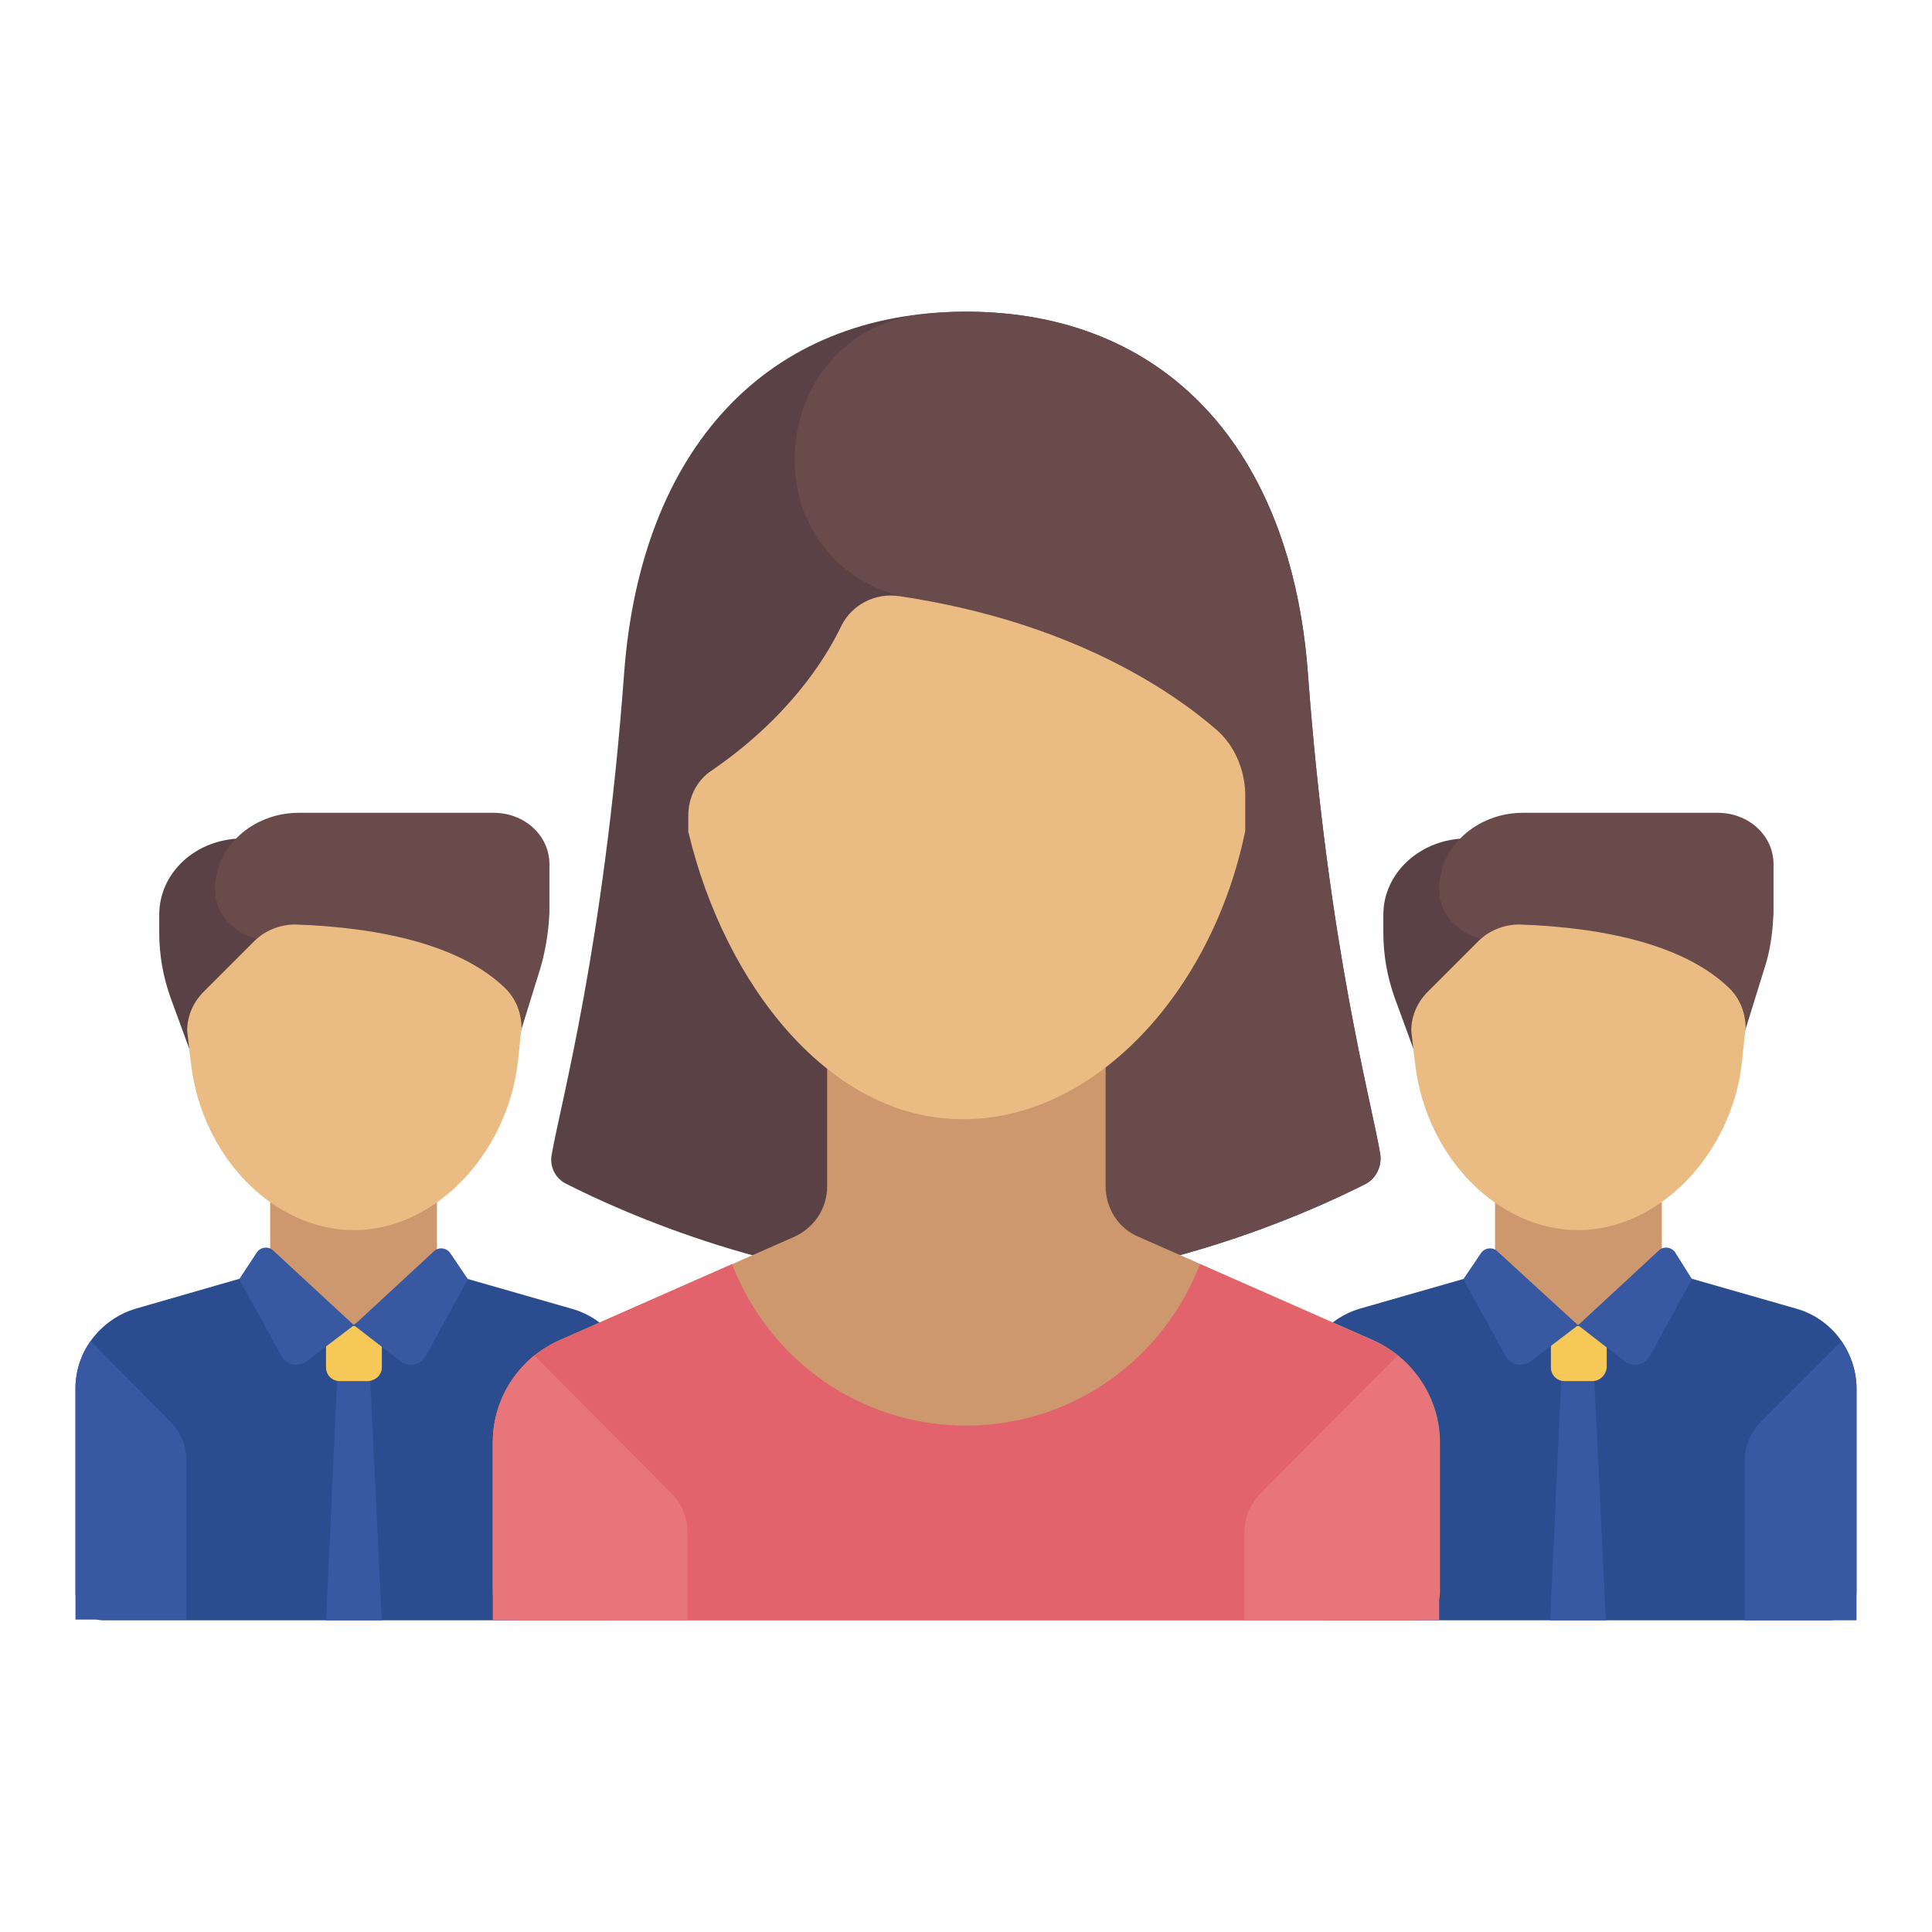
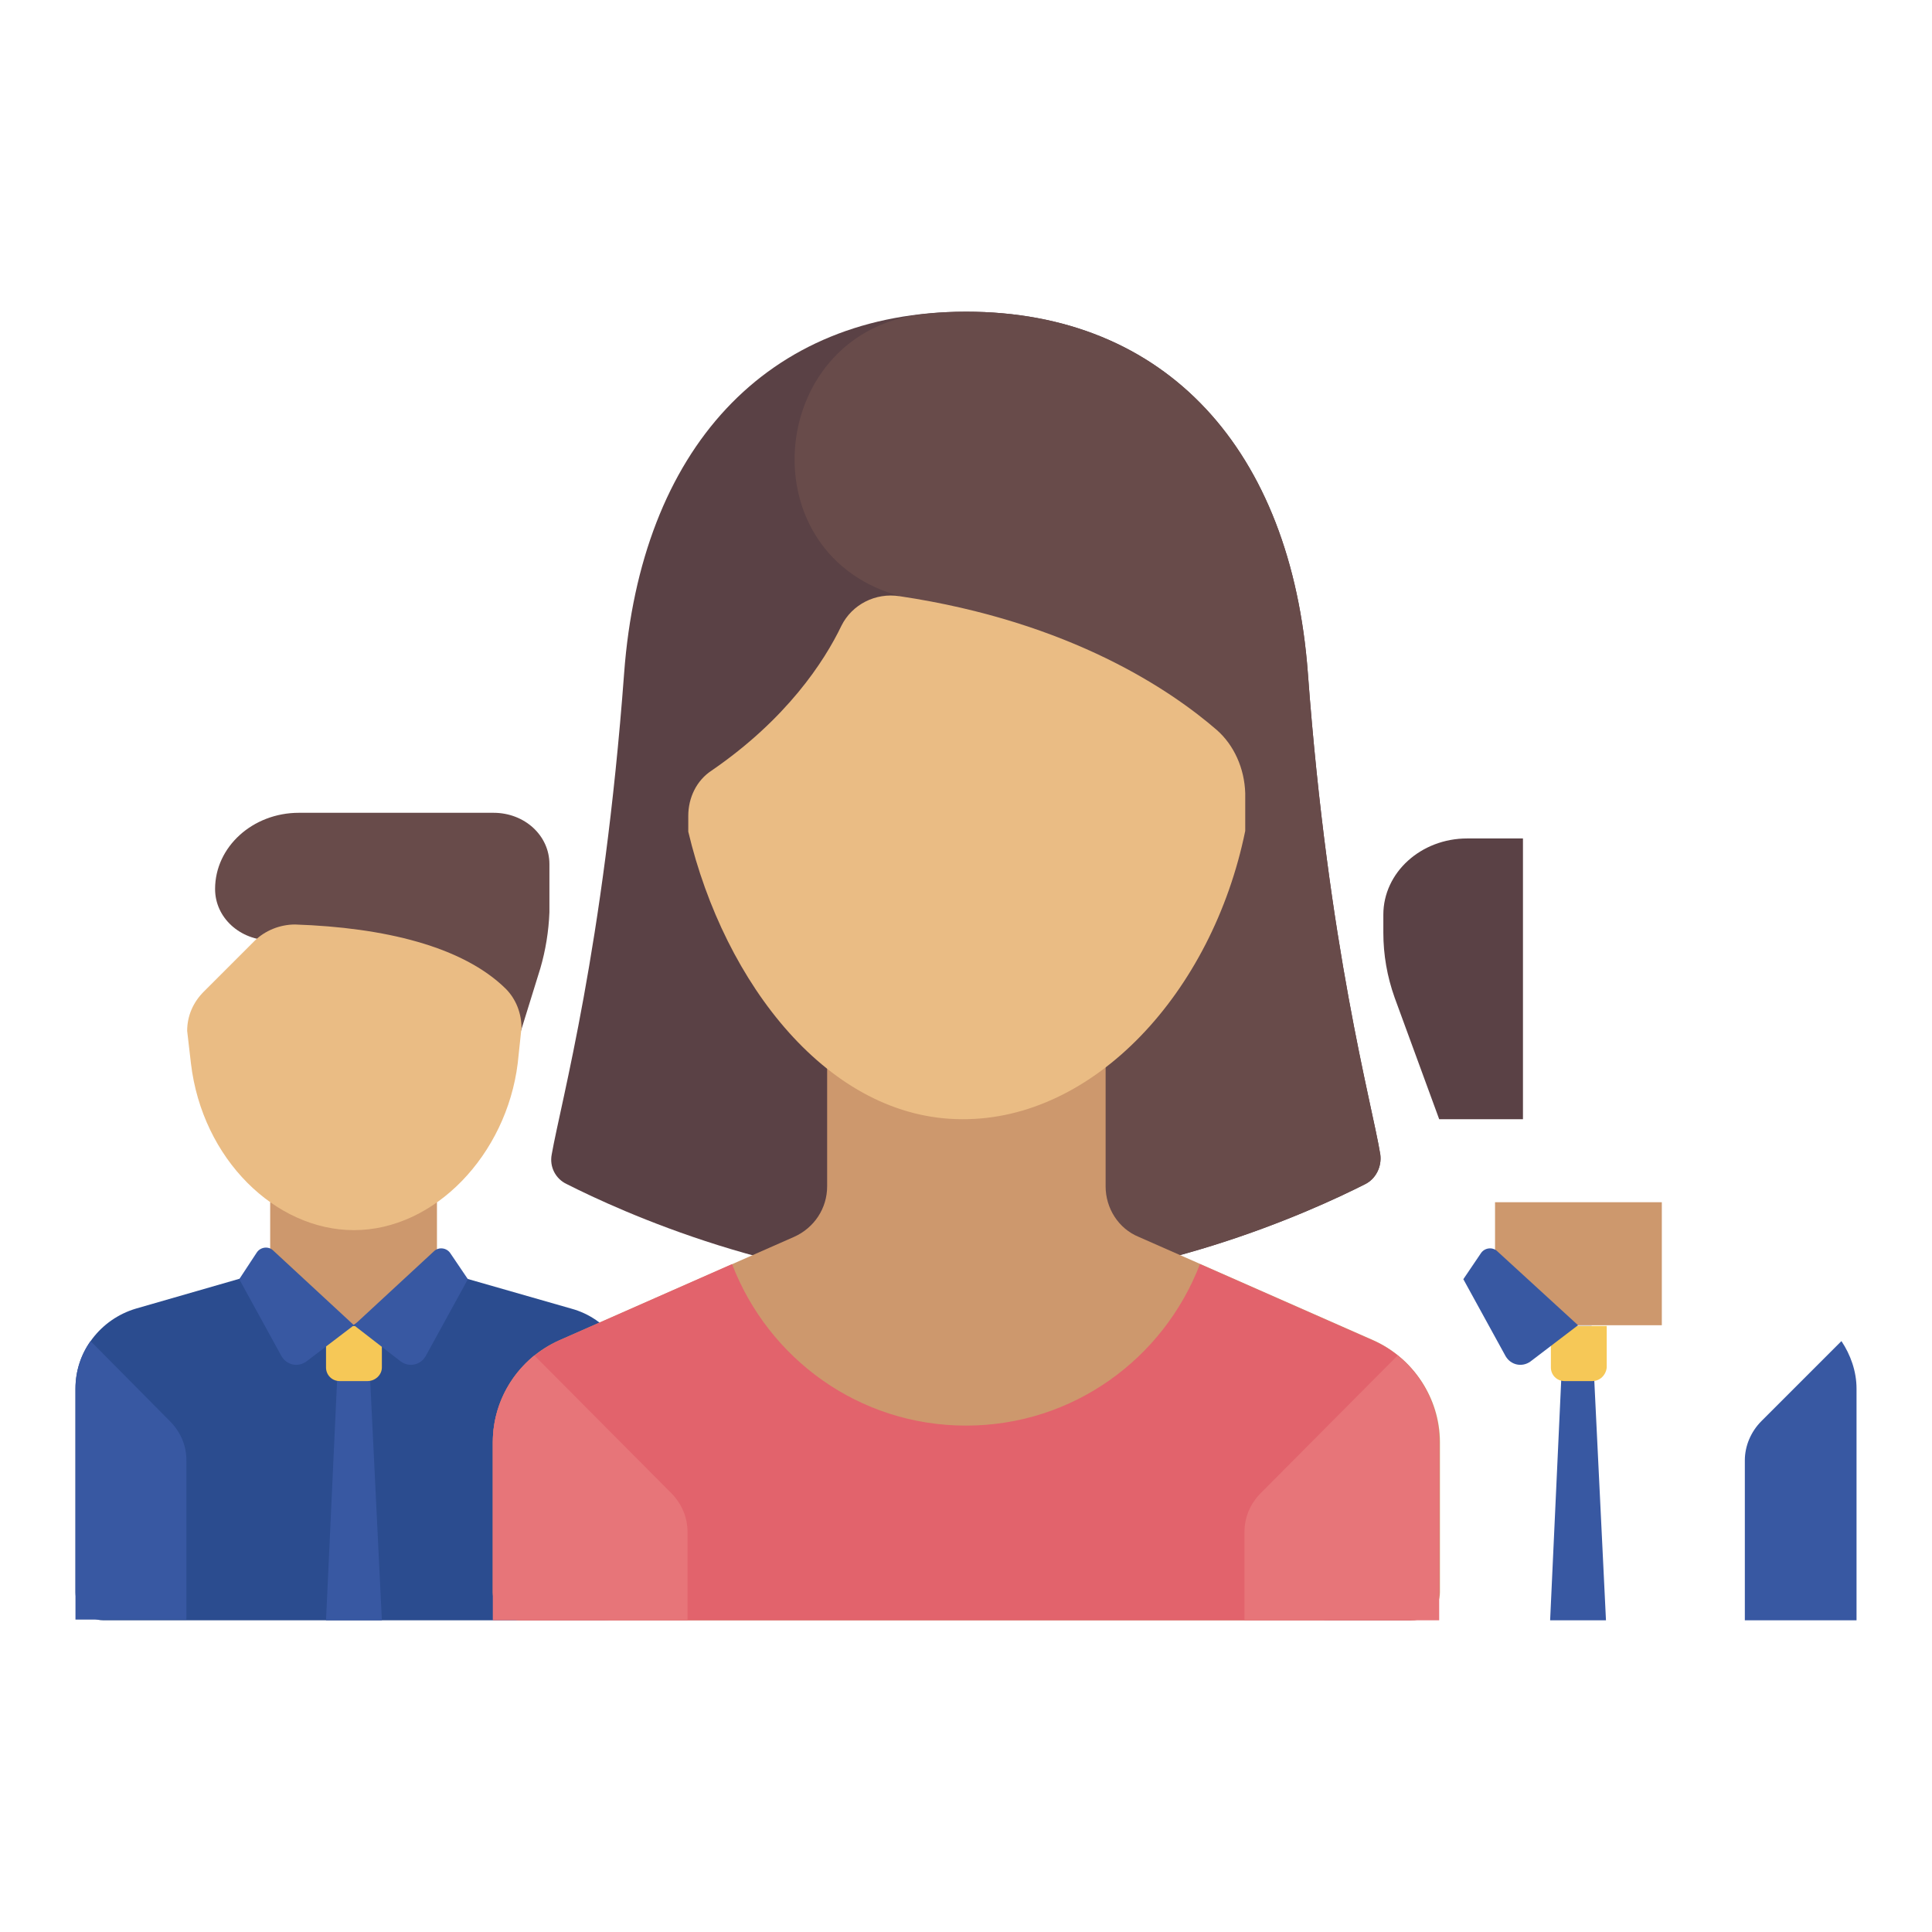
<svg xmlns="http://www.w3.org/2000/svg" version="1.1" x="0px" y="0px" viewBox="0 0 256 256" enable-background="new 0 0 256 256" xml:space="preserve">
  <g>
-     <path fill="#5a4145" d="M21.1,121.2v2.4c0,2.9,0.5,5.8,1.5,8.6l5.9,16.1h11.1v-37.2h-7.4C26,111.1,21.1,115.6,21.1,121.2z" />
    <path fill="#684b4a" d="M71.6,128.3l-6.2,20l-29.5-23.7c-4.1,0-7.4-3-7.4-6.8c0-5.6,5-10.1,11.1-10.1h25.8c4.1,0,7.4,3,7.4,6.8v6.4 C72.7,123.4,72.3,125.9,71.6,128.3z" />
    <path fill="#cd986d" d="M35.8,159.3h22.1v16.3H35.8V159.3z" />
    <path fill="#2b4c8f" d="M75.7,173.4l-17.8-5.1l-11.1,7.3l-11.1-7.3L18,173.4c-4.7,1.4-8,5.7-8,10.6v27c0,2,1.7,3.7,3.7,3.7h66.4 c2,0,3.7-1.7,3.7-3.7v-27C83.7,179.1,80.5,174.7,75.7,173.4z" />
    <path fill="#3858a2" d="M50.6,214.7h-7.4l1.8-39h3.7L50.6,214.7z" />
    <path fill="#eabc84" d="M46.9,163c-10.4,0-20.1-9.4-21.6-22.1l-0.5-4.3c0-2,0.8-3.8,2.2-5.2l6.7-6.7c1.4-1.4,3.4-2.2,5.4-2.2 c11.8,0.4,22.2,2.9,27.9,8.5c1.4,1.4,2.1,3.3,2.1,5.2l-0.5,4.7C67.1,153,57.6,163,46.9,163L46.9,163z" />
    <path fill="#3858a2" d="M24.7,193.5c0-2-0.8-3.8-2.2-5.2L12,177.7c-1.3,1.8-2,4-2,6.3v30.6h14.7V193.5L24.7,193.5z" />
    <path fill="#f6c857" d="M48.7,183H45c-1,0-1.8-0.8-1.8-1.8v-5.5h7.4v5.5C50.6,182.2,49.7,183,48.7,183z" />
    <path fill="#3858a2" d="M46.9,175.6l-6.3,4.8c-1.1,0.8-2.6,0.5-3.3-0.7l-5.6-10.2L34,166c0.5-0.8,1.6-0.9,2.2-0.3L46.9,175.6z  M46.9,175.6l6.2,4.8c1.1,0.8,2.6,0.5,3.3-0.7l5.6-10.2l-2.3-3.4c-0.5-0.8-1.6-0.9-2.2-0.3L46.9,175.6z" />
    <path fill="#5a4145" d="M183.3,121.2v2.4c0,2.9,0.5,5.8,1.5,8.6l5.9,16.1h11.1v-37.2h-7.4C188.3,111.1,183.3,115.6,183.3,121.2z" />
-     <path fill="#684b4a" d="M233.8,128.3l-6.2,20l-29.5-23.7c-4.1,0-7.4-3-7.4-6.8c0-5.6,5-10.1,11.1-10.1h25.8c4.1,0,7.4,3,7.4,6.8 v6.4C234.9,123.4,234.6,125.9,233.8,128.3L233.8,128.3z" />
    <path fill="#cd986d" d="M198.1,159.3h22.1v16.3h-22.1V159.3z" />
-     <path fill="#2b4c8f" d="M238,173.4l-17.8-5.1l-11.1,7.3l-11.1-7.3l-17.8,5.1c-4.7,1.4-8,5.7-8,10.6v27c0,2,1.7,3.7,3.7,3.7h66.4 c2,0,3.7-1.7,3.7-3.7v-27C246,179.1,242.7,174.7,238,173.4L238,173.4z" />
    <path fill="#3858a2" d="M212.8,214.7h-7.4l1.8-39h3.7L212.8,214.7z" />
-     <path fill="#eabc84" d="M209.1,163c-10.4,0-20.1-9.4-21.6-22.1l-0.5-4.3c0-2,0.8-3.8,2.2-5.2l6.7-6.7c1.4-1.4,3.4-2.2,5.4-2.2 c11.8,0.4,22.2,2.9,27.9,8.5c1.4,1.4,2.1,3.3,2.1,5.2l-0.5,4.7C229.4,153,219.8,163,209.1,163L209.1,163z" />
    <path fill="#3858a2" d="M187,195c0-2.9-1.2-5.7-3.2-7.8l-9.5-9.5c-1.3,1.8-2,4-2,6.3v27c0,2,1.7,3.7,3.7,3.7H187V195L187,195z" />
    <path fill="#f6c857" d="M211,183h-3.7c-1,0-1.8-0.8-1.8-1.8v-5.5h7.4v5.5C212.8,182.2,212,183,211,183L211,183z" />
    <path fill="#3858a2" d="M209.1,175.6l-6.3,4.8c-1.1,0.8-2.6,0.5-3.3-0.7l-5.6-10.2l2.3-3.4c0.5-0.8,1.6-0.9,2.2-0.3L209.1,175.6z" />
-     <path fill="#3858a2" d="M209.1,175.6l6.2,4.8c1.1,0.8,2.6,0.5,3.3-0.7l5.6-10.2L222,166c-0.5-0.8-1.6-0.9-2.2-0.3L209.1,175.6z" />
    <path fill="#3858a2" d="M187,195c0-2.9-1.2-5.7-3.2-7.8l-9.5-9.5c-1.3,1.8-2,4-2,6.3v27c0,2,1.7,3.7,3.7,3.7H187V195L187,195z" />
    <path fill="#5a4145" d="M128,170.4c24.1,0,45.8-9.9,52.9-13.5c1.4-0.7,2.2-2.3,2-3.9c-1.1-6.8-6.9-27.3-9.6-63.8 c-2.2-29.6-18.8-47.9-45.3-47.9c-26.5,0-43.1,18.3-45.3,47.9c-2.7,36.4-8.4,56.9-9.6,63.8c-0.3,1.6,0.5,3.2,2,3.9 C82.2,160.5,103.9,170.4,128,170.4z" />
    <path fill="#684b4a" d="M180.9,156.9c1.4-0.7,2.2-2.3,2-3.9c-1.1-6.8-6.9-27.3-9.6-63.8c-2.2-29.6-18.8-47.9-45.3-47.9 c-1.9,0-3.7,0.1-5.5,0.3c-20.6,2.1-23.7,31.2-3.9,37.2c0.3,0.1,0.5,0.1,0.5,0.1l7.4,91.4l0,0C151.2,170.8,173.6,160.6,180.9,156.9 L180.9,156.9z" />
    <path fill="#cd986d" d="M65.3,211v-19.9c0-5.8,3.4-11.1,8.8-13.5l31.1-13.7c2.7-1.2,4.4-3.8,4.4-6.7v-16.2h36.9v16.2 c0,2.9,1.7,5.6,4.4,6.7l31.1,13.7c5.3,2.4,8.8,7.7,8.8,13.5V211c0,2-1.7,3.7-3.7,3.7H69C67,214.7,65.3,213,65.3,211z" />
    <path fill="#e2636c" d="M181.9,177.6L159,167.5c-4.8,12.5-16.8,21.4-31,21.4c-14.2,0-26.2-8.9-31-21.4l-22.9,10.1 c-5.3,2.4-8.8,7.7-8.8,13.5V211c0,2,1.7,3.7,3.7,3.7h118c2,0,3.7-1.7,3.7-3.7v-19.9C190.7,185.2,187.2,179.9,181.9,177.6z" />
    <path fill="#eabc84" d="M161.2,96.7c-5.9-5.1-19.2-14.3-42-17.7c-3.2-0.5-6.3,1.1-7.7,3.9c-2.3,4.8-7.3,12.4-17.2,19.2 c-2,1.3-3.1,3.6-3.1,6v2.1c4.8,20.2,18.7,38.1,36.3,38.1c17.4,0.1,33.1-16.7,37.5-38.2v-5C164.9,101.8,163.5,98.7,161.2,96.7 L161.2,96.7z" />
    <path fill="#e77579" d="M70.8,179.6c-3.4,2.8-5.5,6.9-5.5,11.5v23.6h25.8V203c0-2-0.8-3.8-2.2-5.2L70.8,179.6z M185.2,179.6 c3.4,2.8,5.5,6.9,5.5,11.5v23.6h-25.8V203c0-2,0.8-3.8,2.2-5.2L185.2,179.6L185.2,179.6z" />
    <path fill="#3858a2" d="M231.2,214.7H246V184c0-2.3-0.8-4.5-2-6.3l-10.6,10.6c-1.4,1.4-2.2,3.3-2.2,5.2V214.7z" />
  </g>
</svg>